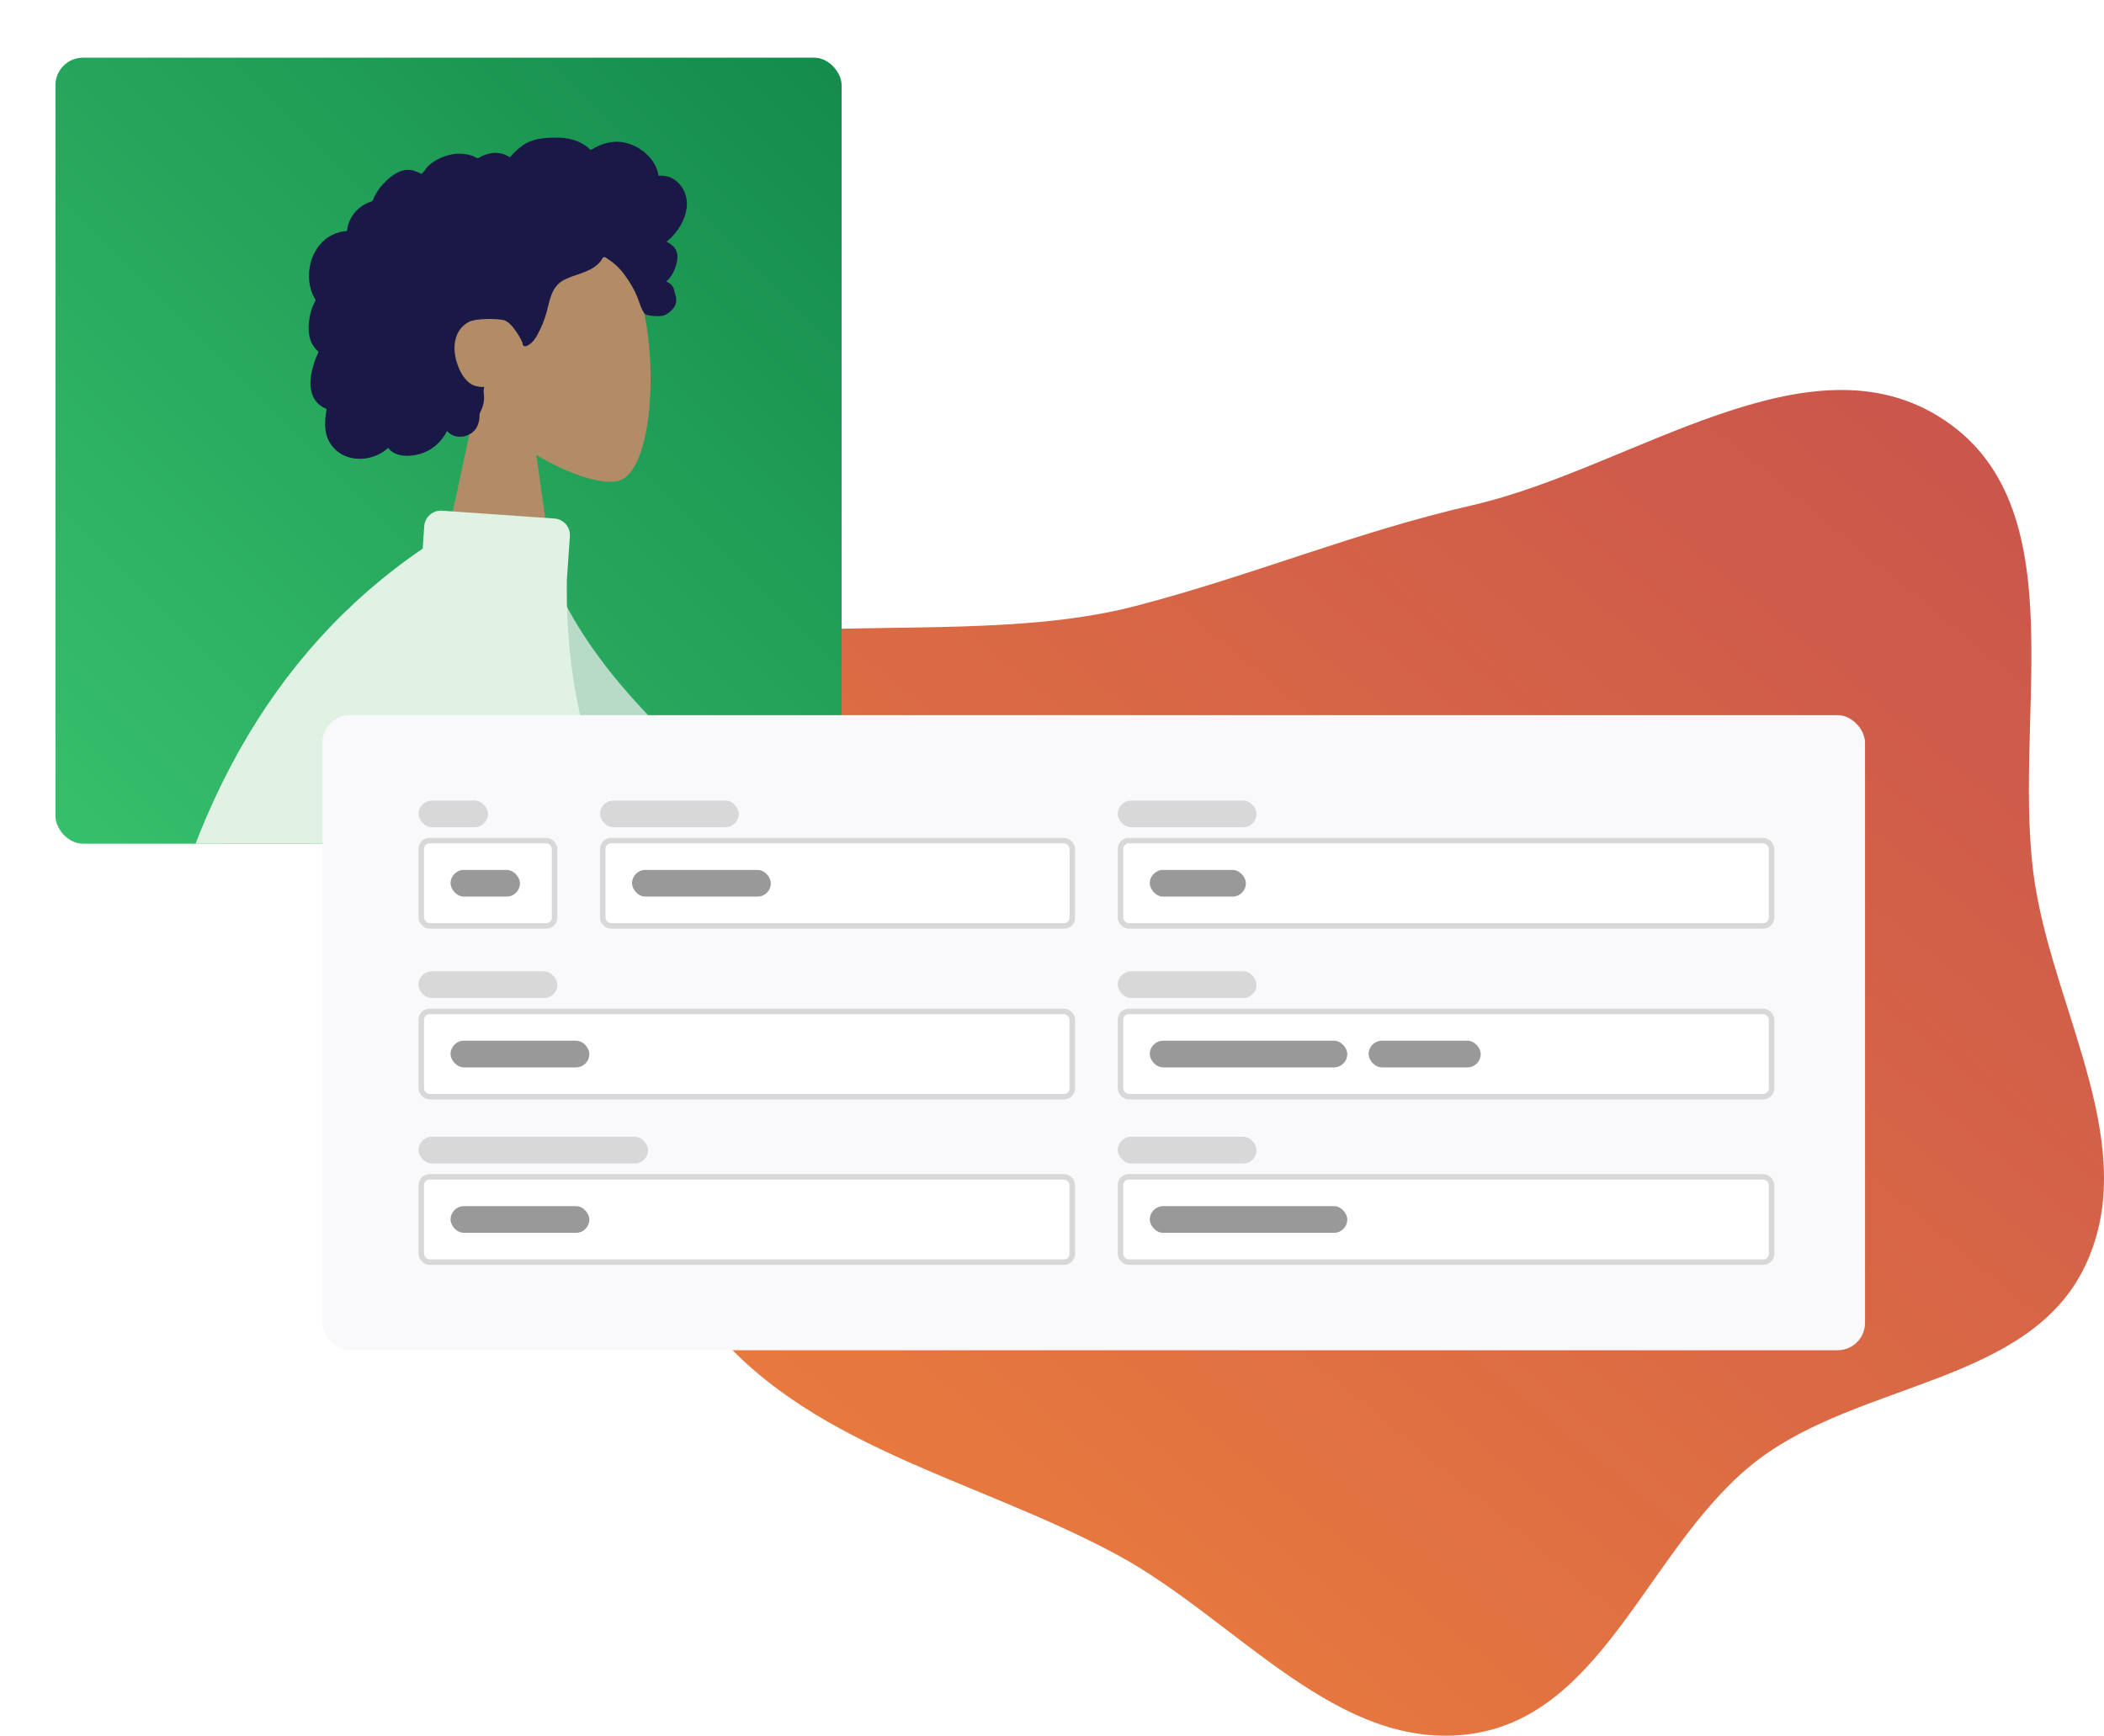
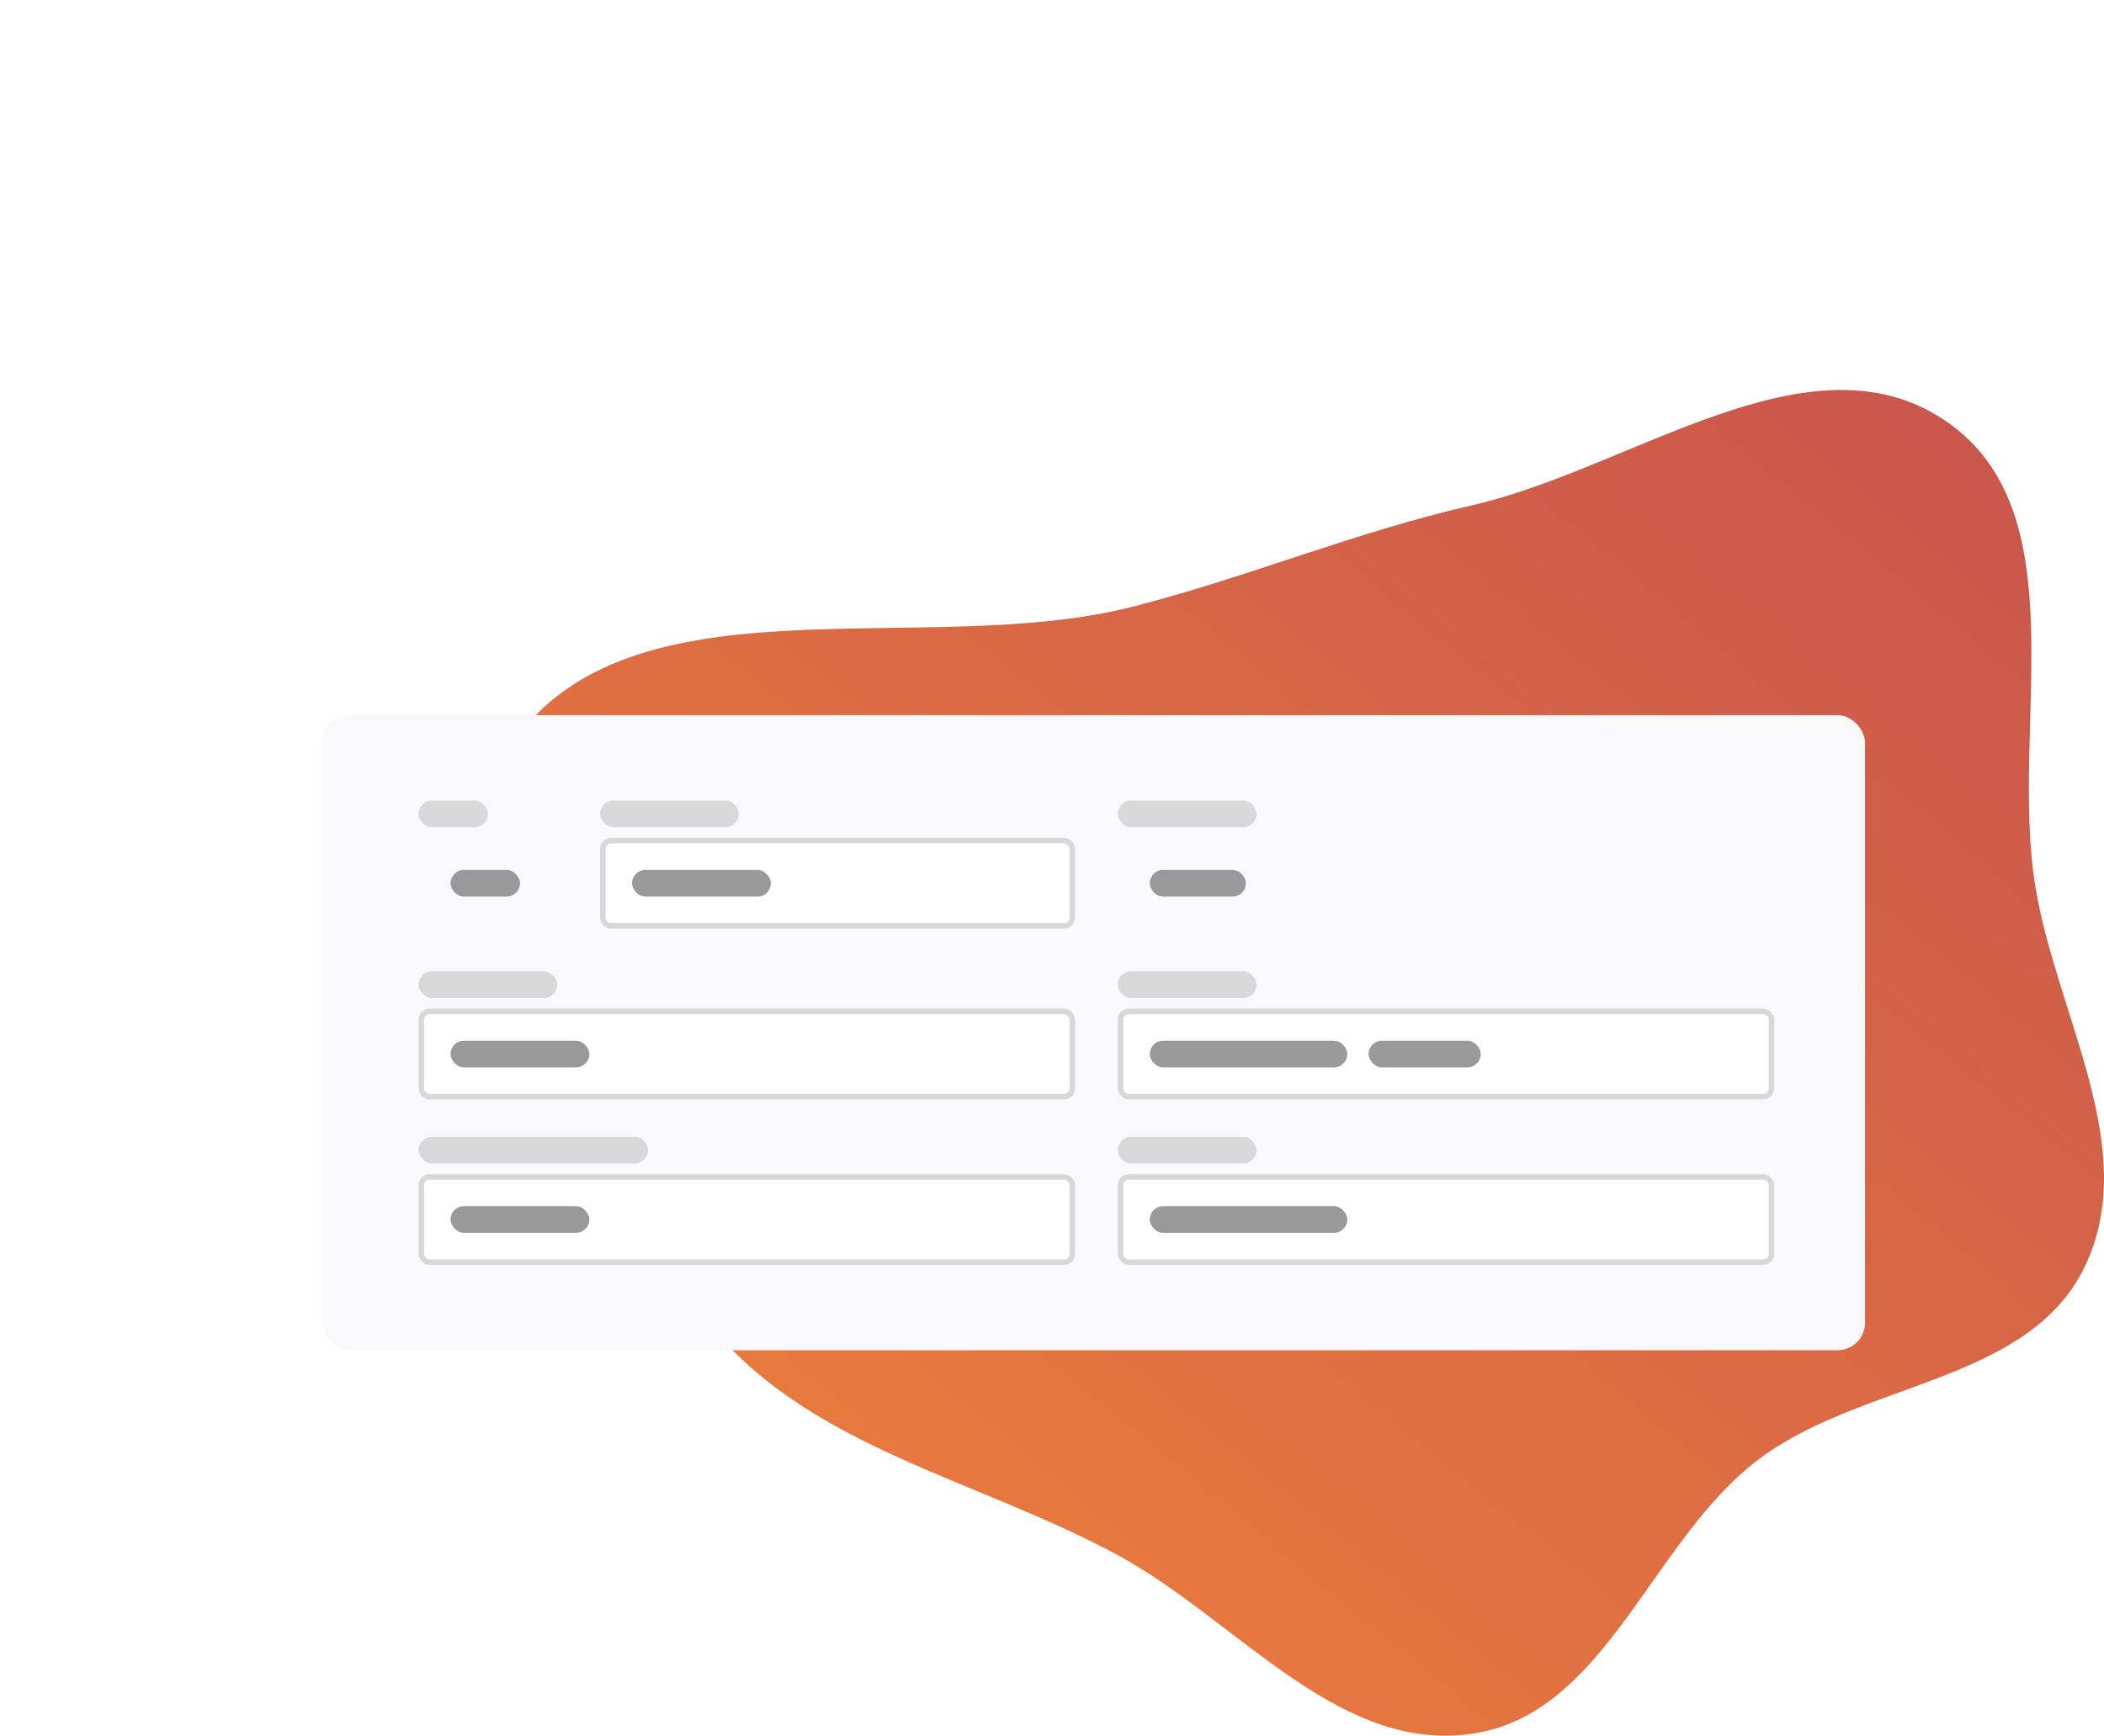
<svg xmlns="http://www.w3.org/2000/svg" width="383" height="316" viewBox="0 0 383 316" fill="none">
  <path fill-rule="evenodd" clip-rule="evenodd" d="M268.017 315.635C243.56 319.266 225.163 294.877 203.443 283.11C177.356 268.977 146.189 263.36 128.158 239.865C105.554 210.411 72.563 169.358 91.779 137.61C112.585 103.236 167.523 120.473 206.536 110.372C227.765 104.876 246.638 96.87 268.017 91.98C297.153 85.315 329.425 59.859 354.136 76.611C378.648 93.228 365.728 132.327 370.518 161.464C374.386 184.994 389.867 209.197 379.463 230.673C369.195 251.87 338.736 251.505 319.969 265.812C300.4 280.732 292.396 312.017 268.017 315.635Z" fill="url(#paint0_linear)" />
  <g filter="url(#filter0_d)">
    <g clip-path="url(#clip0)">
      <rect x="10.1" y="10.5" width="159" height="159" rx="2" fill="url(#paint1_linear)" />
      <path fill-rule="evenodd" clip-rule="evenodd" d="M86.614 73.62C82.267 68.518 79.326 62.266 79.817 55.26C81.233 35.075 109.332 39.515 114.798 49.703C120.264 59.891 119.614 85.733 112.55 87.554C109.733 88.28 103.732 86.502 97.624 82.82L101.458 109.943H78.82L86.614 73.62Z" fill="#B28B67" />
      <path fill-rule="evenodd" clip-rule="evenodd" d="M124.827 35.58C124.358 33.932 123.097 32.521 121.398 32.102C120.986 32.001 120.56 31.96 120.136 31.977C119.984 31.983 119.941 32.027 119.87 31.921C119.818 31.842 119.816 31.649 119.795 31.556C119.727 31.268 119.643 30.984 119.538 30.706C119.183 29.761 118.585 28.924 117.865 28.219C116.518 26.901 114.698 25.991 112.806 25.826C111.771 25.736 110.744 25.904 109.765 26.241C109.258 26.415 108.767 26.632 108.289 26.872C108.145 26.944 107.677 27.298 107.533 27.275C107.373 27.25 107.052 26.853 106.922 26.754C105.317 25.522 103.336 25.038 101.337 25.053C99.081 25.07 96.908 25.183 95.026 26.558C94.628 26.849 94.249 27.168 93.888 27.503C93.697 27.68 93.513 27.864 93.337 28.055C93.231 28.17 93.128 28.288 93.029 28.409C92.86 28.614 92.887 28.681 92.651 28.538C91.746 27.988 90.696 27.731 89.639 27.86C89.011 27.938 88.401 28.126 87.821 28.374C87.624 28.459 87.167 28.795 86.956 28.799C86.748 28.802 86.297 28.49 86.082 28.41C84.921 27.982 83.669 27.876 82.448 28.074C81.189 28.278 79.952 28.781 78.885 29.475C78.372 29.809 77.925 30.179 77.565 30.675C77.41 30.89 77.269 31.117 77.094 31.315C76.99 31.432 76.786 31.551 76.731 31.698C76.764 31.61 75.354 31.067 75.221 31.032C74.512 30.847 73.79 30.884 73.096 31.113C71.791 31.542 70.668 32.506 69.746 33.493C69.272 34.001 68.857 34.562 68.505 35.159C68.336 35.445 68.182 35.739 68.041 36.04C67.972 36.186 67.927 36.368 67.837 36.499C67.721 36.668 67.643 36.671 67.433 36.745C66.364 37.119 65.39 37.753 64.649 38.609C63.899 39.475 63.412 40.541 63.208 41.664C63.196 41.73 63.189 42.005 63.15 42.041C63.097 42.09 62.882 42.068 62.801 42.078C62.519 42.111 62.24 42.16 61.964 42.225C61.456 42.345 60.961 42.522 60.493 42.754C58.669 43.656 57.364 45.349 56.726 47.252C56.056 49.251 56.068 51.54 56.869 53.501C56.998 53.818 57.152 54.125 57.333 54.416C57.444 54.594 57.48 54.595 57.407 54.782C57.327 54.99 57.18 55.193 57.085 55.396C56.774 56.061 56.556 56.766 56.419 57.485C56.193 58.666 56.082 59.907 56.304 61.097C56.407 61.649 56.587 62.189 56.862 62.681C57.002 62.932 57.166 63.17 57.35 63.39C57.446 63.504 57.548 63.613 57.655 63.718C57.716 63.778 57.796 63.83 57.848 63.897C57.974 64.059 58.001 63.925 57.936 64.164C57.844 64.498 57.638 64.828 57.511 65.153C57.38 65.488 57.262 65.827 57.154 66.17C56.936 66.864 56.751 67.571 56.635 68.29C56.413 69.67 56.452 71.14 57.105 72.407C57.384 72.949 57.785 73.424 58.27 73.794C58.508 73.975 58.766 74.131 59.036 74.259C59.174 74.325 59.352 74.353 59.415 74.487C59.483 74.631 59.382 74.918 59.359 75.079C59.158 76.483 59.057 77.957 59.475 79.333C59.859 80.6 60.705 81.718 61.804 82.459C63.935 83.896 66.808 83.815 69.048 82.665C69.631 82.365 70.177 81.992 70.665 81.553C71.905 83.223 74.458 83.17 76.271 82.695C78.53 82.102 80.343 80.531 81.387 78.467C82.815 80.206 85.811 79.642 86.802 77.756C87.044 77.294 87.188 76.786 87.259 76.271C87.296 76 87.272 75.727 87.3 75.459C87.336 75.117 87.564 74.784 87.696 74.453C87.952 73.809 88.111 73.143 88.117 72.448C88.121 72.086 88.075 71.732 88.04 71.372C88.009 71.048 88.099 70.746 88.15 70.427C87.571 70.522 86.865 70.366 86.319 70.198C85.784 70.033 85.282 69.599 84.904 69.202C84.026 68.281 83.49 67.075 83.123 65.873C82.318 63.237 82.648 60.074 85.3 58.627C86.535 57.953 90.237 57.955 91.708 58.288C93.255 58.638 95.009 62.052 95.095 62.373C95.149 62.571 95.122 62.817 95.304 62.949C95.705 63.24 96.366 62.736 96.662 62.486C97.172 62.056 97.536 61.484 97.852 60.904C98.539 59.64 99.092 58.285 99.484 56.902C99.785 55.835 99.978 54.736 100.372 53.696C100.764 52.662 101.383 51.737 102.344 51.152C103.39 50.514 104.588 50.179 105.737 49.778C106.875 49.381 107.993 48.896 108.875 48.054C109.069 47.869 109.257 47.672 109.414 47.454C109.537 47.282 109.659 46.952 109.846 46.843C110.138 46.673 110.564 47.115 110.817 47.275C112.062 48.066 113.101 49.169 113.939 50.374C114.773 51.573 115.457 52.726 116.012 54.065C116.425 55.057 116.682 56.329 117.407 57.142C117.73 57.505 120.136 57.725 120.915 57.408C121.695 57.091 122.568 56.267 122.829 55.751C123.097 55.223 123.161 54.643 123.047 54.065C122.979 53.724 122.842 53.407 122.767 53.073C122.704 52.792 122.646 52.527 122.509 52.27C122.251 51.782 121.808 51.432 121.275 51.286C121.83 50.774 122.29 50.161 122.608 49.477C122.939 48.766 123.219 47.901 123.299 47.121C123.363 46.487 123.264 45.83 122.917 45.285C122.553 44.714 121.908 44.341 121.35 43.984C122.202 43.318 122.932 42.507 123.531 41.608C124.698 39.862 125.419 37.661 124.827 35.58Z" fill="#191847" />
      <path fill-rule="evenodd" clip-rule="evenodd" d="M146.661 166.759L168.169 187.741C174.428 190.411 179.555 193.358 183.552 196.584C184.451 197.668 185.43 199.746 181.201 198.816C176.971 197.887 172.481 197.099 171.686 198.474C170.891 199.85 173.233 201.957 171.764 203.757C170.785 204.957 167.491 201.14 161.883 192.306L139.517 179.12L146.661 166.759ZM41.484 147.769L58.111 147.831C45.448 188.858 38.726 210.338 37.945 212.273C36.188 216.627 39.906 223.259 41.496 226.822C36.318 229.139 36.869 220.558 30.337 223.597C24.375 226.371 19.839 231.397 12.951 227.147C12.104 226.624 11.176 224.656 13.418 223.119C19.005 219.288 27.055 212.584 28.143 210.377C29.626 207.368 34.073 186.499 41.484 147.769Z" fill="#B28B67" />
      <path fill-rule="evenodd" clip-rule="evenodd" d="M92.147 100.606L98.712 99.48C109.055 136.04 162.195 160.961 165.457 174.628C166.654 179.64 163.046 182.174 164.91 183.701L156.376 189.948C154.931 188.262 151.847 191.346 145.407 189.188C138.966 187.031 92.147 143.896 92.147 100.606Z" fill="#B8DBC8" />
      <path fill-rule="evenodd" clip-rule="evenodd" d="M103.191 105.466C102.434 153.869 130.415 166.216 124.182 185.633C119.035 201.667 69.773 218.904 61.248 203.187C57.798 196.825 56.232 189.13 56.055 180.764C53.876 187.191 52.153 192.724 50.885 197.363C48.699 205.366 40.221 206.638 40.221 209.721L29.053 206.638C29.811 202.449 24.545 200.41 25.957 191.053C32.282 149.128 49.277 118.738 76.942 99.883L77.228 95.79C77.345 94.117 78.797 92.855 80.47 92.972L100.92 94.402C102.593 94.519 103.855 95.971 103.738 97.644L103.191 105.466Z" fill="#DFF2E4" />
    </g>
  </g>
  <g filter="url(#filter1_d)">
    <rect x="58.7" y="130.2" width="280.8" height="115.624" rx="5" fill="#F9F9FB" />
-     <rect x="76.689" y="153.045" width="24.262" height="15.518" rx="1.5" fill="white" stroke="#D8D8D8" />
    <rect x="76.189" y="145.744" width="12.631" height="4.858" rx="2.429" fill="#D8D8D8" />
    <rect x="82.019" y="158.375" width="12.631" height="4.858" rx="2.429" fill="#999999" />
    <rect x="109.725" y="153.045" width="85.475" height="15.518" rx="1.5" fill="white" stroke="#D8D8D8" />
    <rect x="109.225" y="145.744" width="25.262" height="4.858" rx="2.429" fill="#D8D8D8" />
    <rect x="115.054" y="158.375" width="25.262" height="4.858" rx="2.429" fill="#999999" />
    <rect x="76.689" y="184.138" width="118.51" height="15.518" rx="1.5" fill="white" stroke="#D8D8D8" />
    <rect x="76.189" y="176.836" width="25.262" height="4.858" rx="2.429" fill="#D8D8D8" />
    <rect x="82.019" y="189.467" width="25.262" height="4.858" rx="2.429" fill="#999999" />
    <rect x="76.689" y="214.258" width="118.51" height="15.518" rx="1.5" fill="white" stroke="#D8D8D8" />
    <rect x="76.189" y="206.957" width="41.78" height="4.858" rx="2.429" fill="#D8D8D8" />
    <rect x="82.019" y="219.588" width="25.262" height="4.858" rx="2.429" fill="#999999" />
-     <rect x="203.972" y="153.045" width="118.51" height="15.518" rx="1.5" fill="white" stroke="#D8D8D8" />
    <rect x="203.473" y="145.744" width="25.262" height="4.858" rx="2.429" fill="#D8D8D8" />
    <rect x="209.302" y="158.375" width="17.489" height="4.858" rx="2.429" fill="#999999" />
    <rect x="203.972" y="214.258" width="118.51" height="15.518" rx="1.5" fill="white" stroke="#D8D8D8" />
    <rect x="203.473" y="206.957" width="25.262" height="4.858" rx="2.429" fill="#D8D8D8" />
    <rect x="209.302" y="219.588" width="35.95" height="4.858" rx="2.429" fill="#999999" />
    <rect x="203.972" y="184.138" width="118.51" height="15.518" rx="1.5" fill="white" stroke="#D8D8D8" />
    <rect x="203.473" y="176.836" width="25.262" height="4.858" rx="2.429" fill="#D8D8D8" />
    <rect x="209.302" y="189.467" width="35.95" height="4.858" rx="2.429" fill="#999999" />
    <rect x="249.138" y="189.467" width="20.404" height="4.858" rx="2.429" fill="#999999" />
  </g>
  <defs>
    <filter id="filter0_d" x="0.1" y="0.5" width="163.1" height="163.1" filterUnits="userSpaceOnUse" color-interpolation-filters="sRGB">
      <feFlood flood-opacity="0" result="BackgroundImageFix" />
      <feColorMatrix in="SourceAlpha" type="matrix" values="0 0 0 0 0 0 0 0 0 0 0 0 0 0 0 0 0 0 127 0" />
      <feOffset />
      <feGaussianBlur stdDeviation="5" />
      <feColorMatrix type="matrix" values="0 0 0 0 0 0 0 0 0 0 0 0 0 0 0 0 0 0 0.25 0" />
      <feBlend mode="normal" in2="BackgroundImageFix" result="effect1_dropShadow" />
      <feBlend mode="normal" in="SourceGraphic" in2="effect1_dropShadow" result="shape" />
    </filter>
    <filter id="filter1_d" x="48.7" y="120.2" width="300.8" height="135.624" filterUnits="userSpaceOnUse" color-interpolation-filters="sRGB">
      <feFlood flood-opacity="0" result="BackgroundImageFix" />
      <feColorMatrix in="SourceAlpha" type="matrix" values="0 0 0 0 0 0 0 0 0 0 0 0 0 0 0 0 0 0 127 0" />
      <feOffset />
      <feGaussianBlur stdDeviation="5" />
      <feColorMatrix type="matrix" values="0 0 0 0 0 0 0 0 0 0 0 0 0 0 0 0 0 0 0.25 0" />
      <feBlend mode="normal" in2="BackgroundImageFix" result="effect1_dropShadow" />
      <feBlend mode="normal" in="SourceGraphic" in2="effect1_dropShadow" result="shape" />
    </filter>
    <linearGradient id="paint0_linear" x1="86" y1="316" x2="326.531" y2="24.418" gradientUnits="userSpaceOnUse">
      <stop stop-color="#F0843A" />
      <stop offset="1" stop-color="#C8534D" />
    </linearGradient>
    <linearGradient id="paint1_linear" x1="169.1" y1="10.5" x2="10.1" y2="169.5" gradientUnits="userSpaceOnUse">
      <stop stop-color="#128849" />
      <stop offset="1" stop-color="#39C36E" />
    </linearGradient>
    <clipPath id="clip0">
-       <rect x="10.1" y="10.5" width="143.1" height="143.1" rx="5" fill="white" />
-     </clipPath>
+       </clipPath>
  </defs>
</svg>